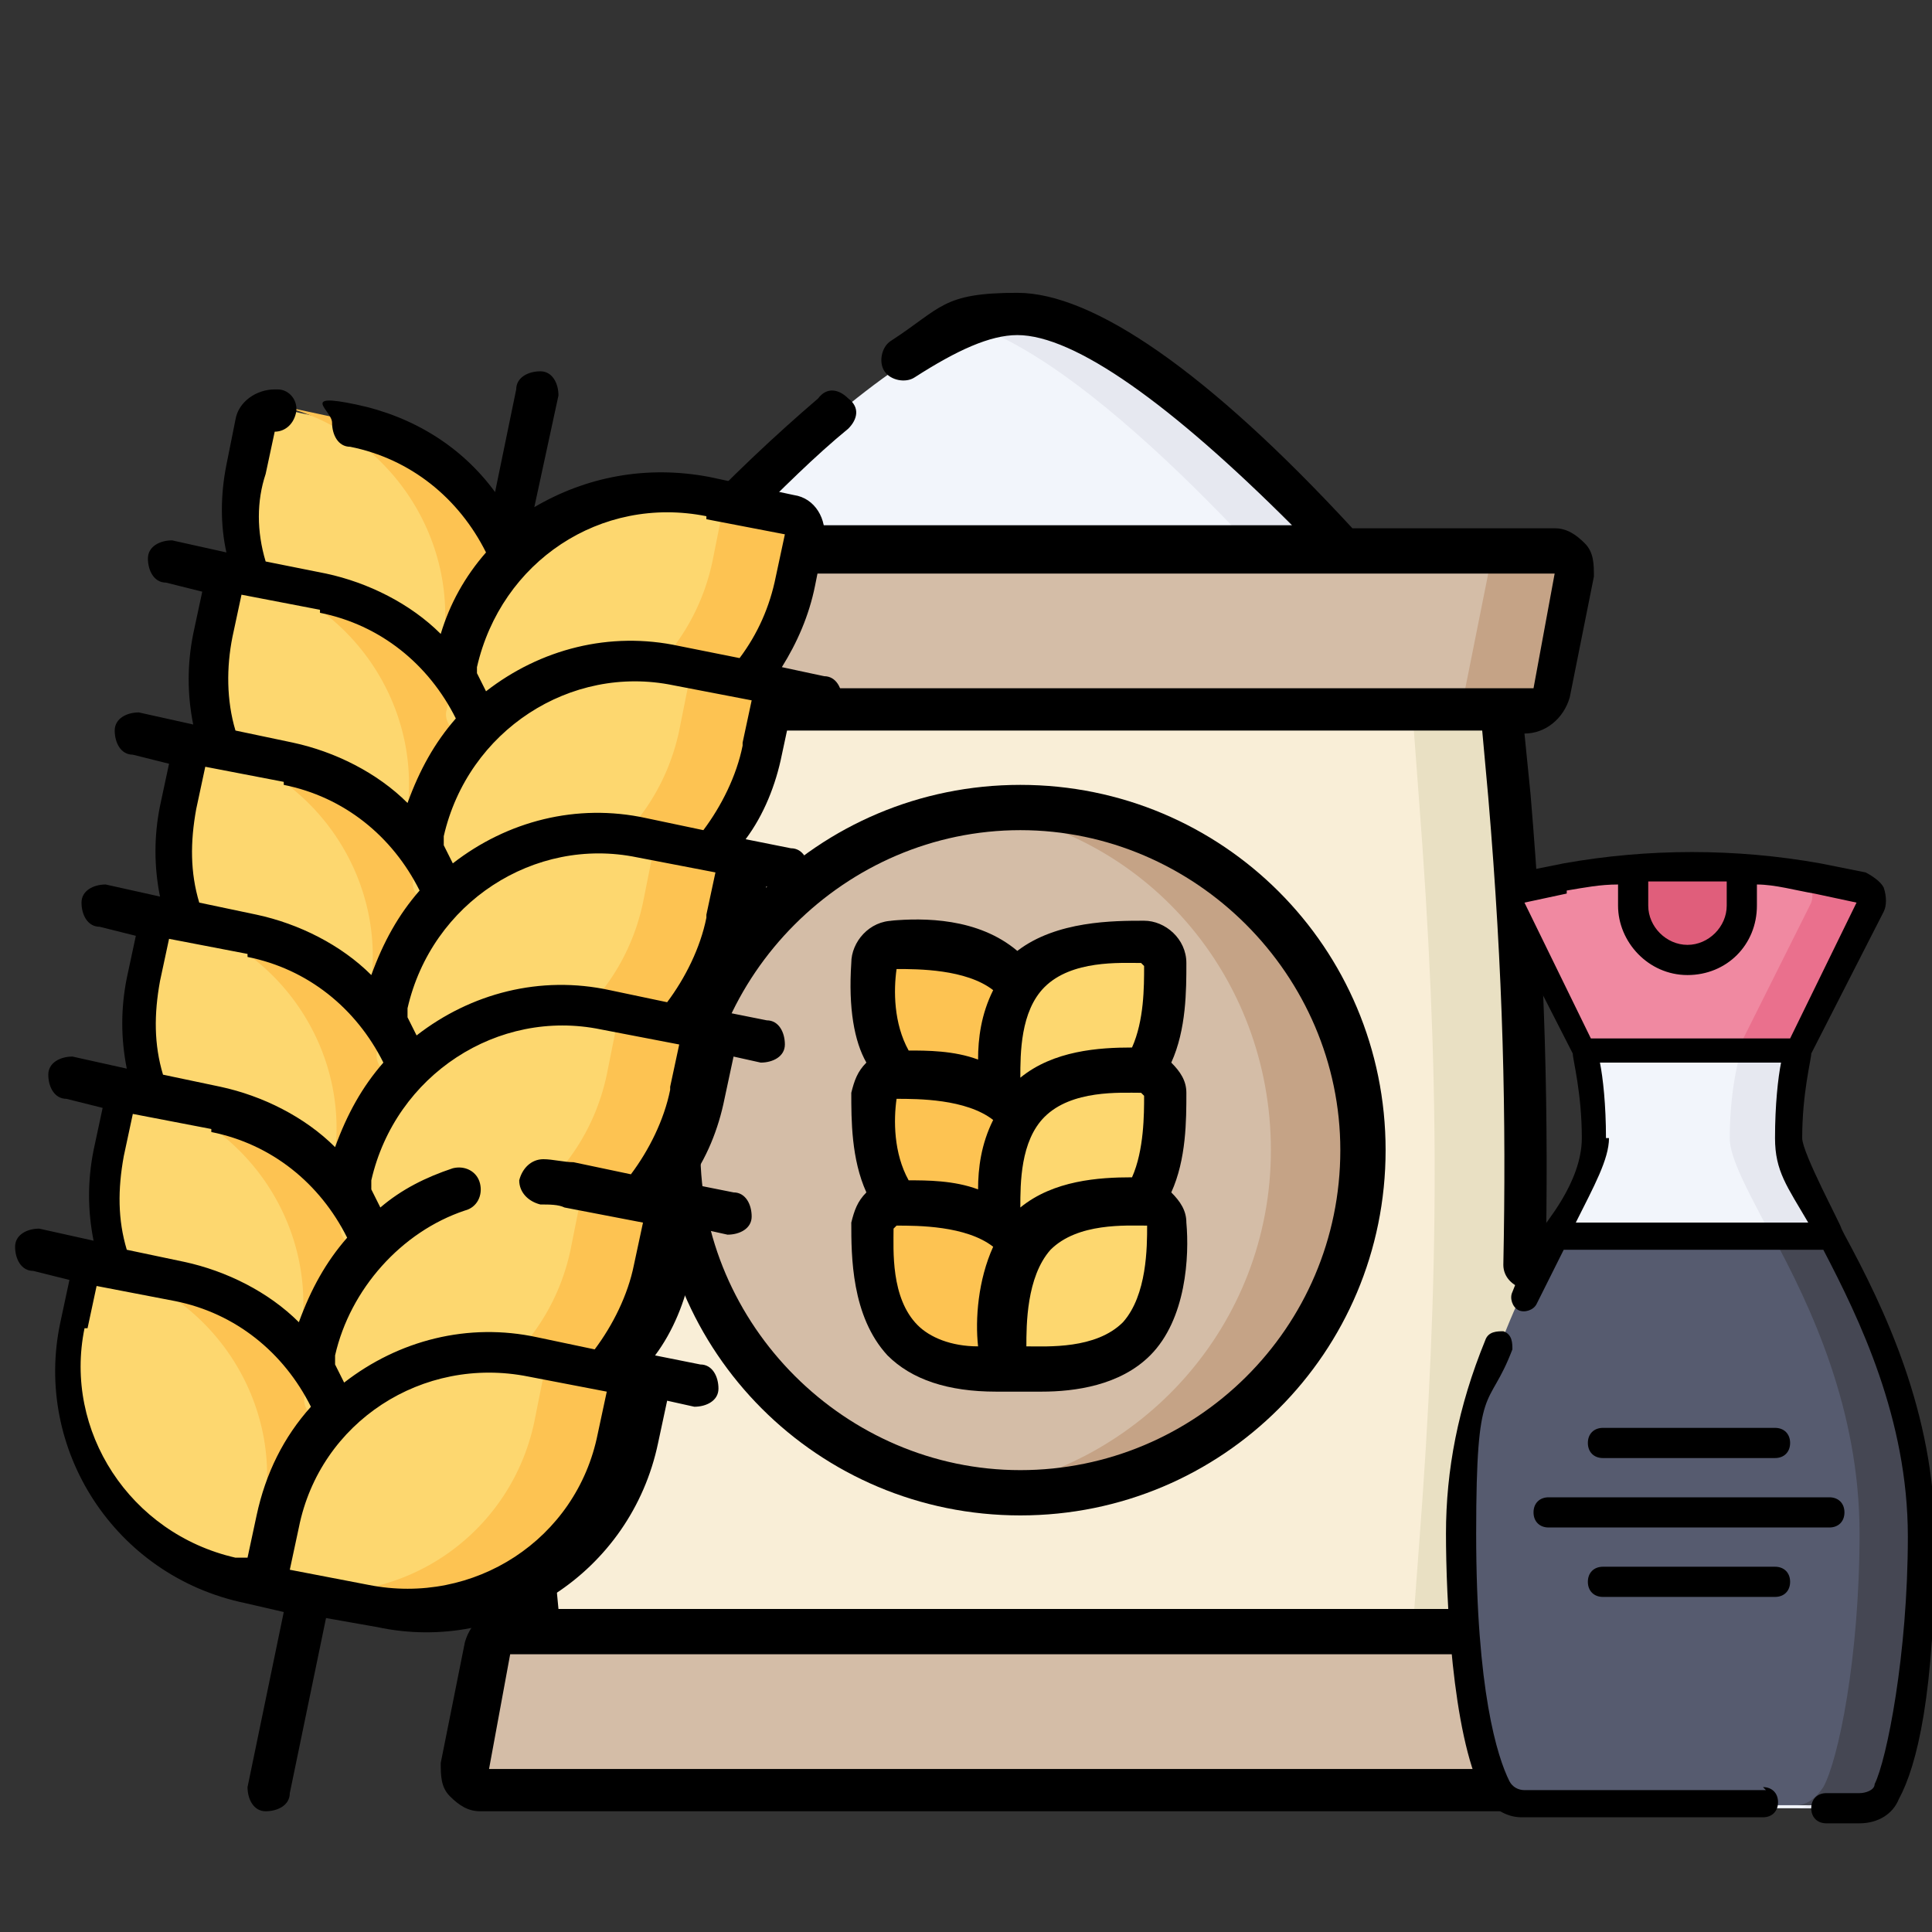
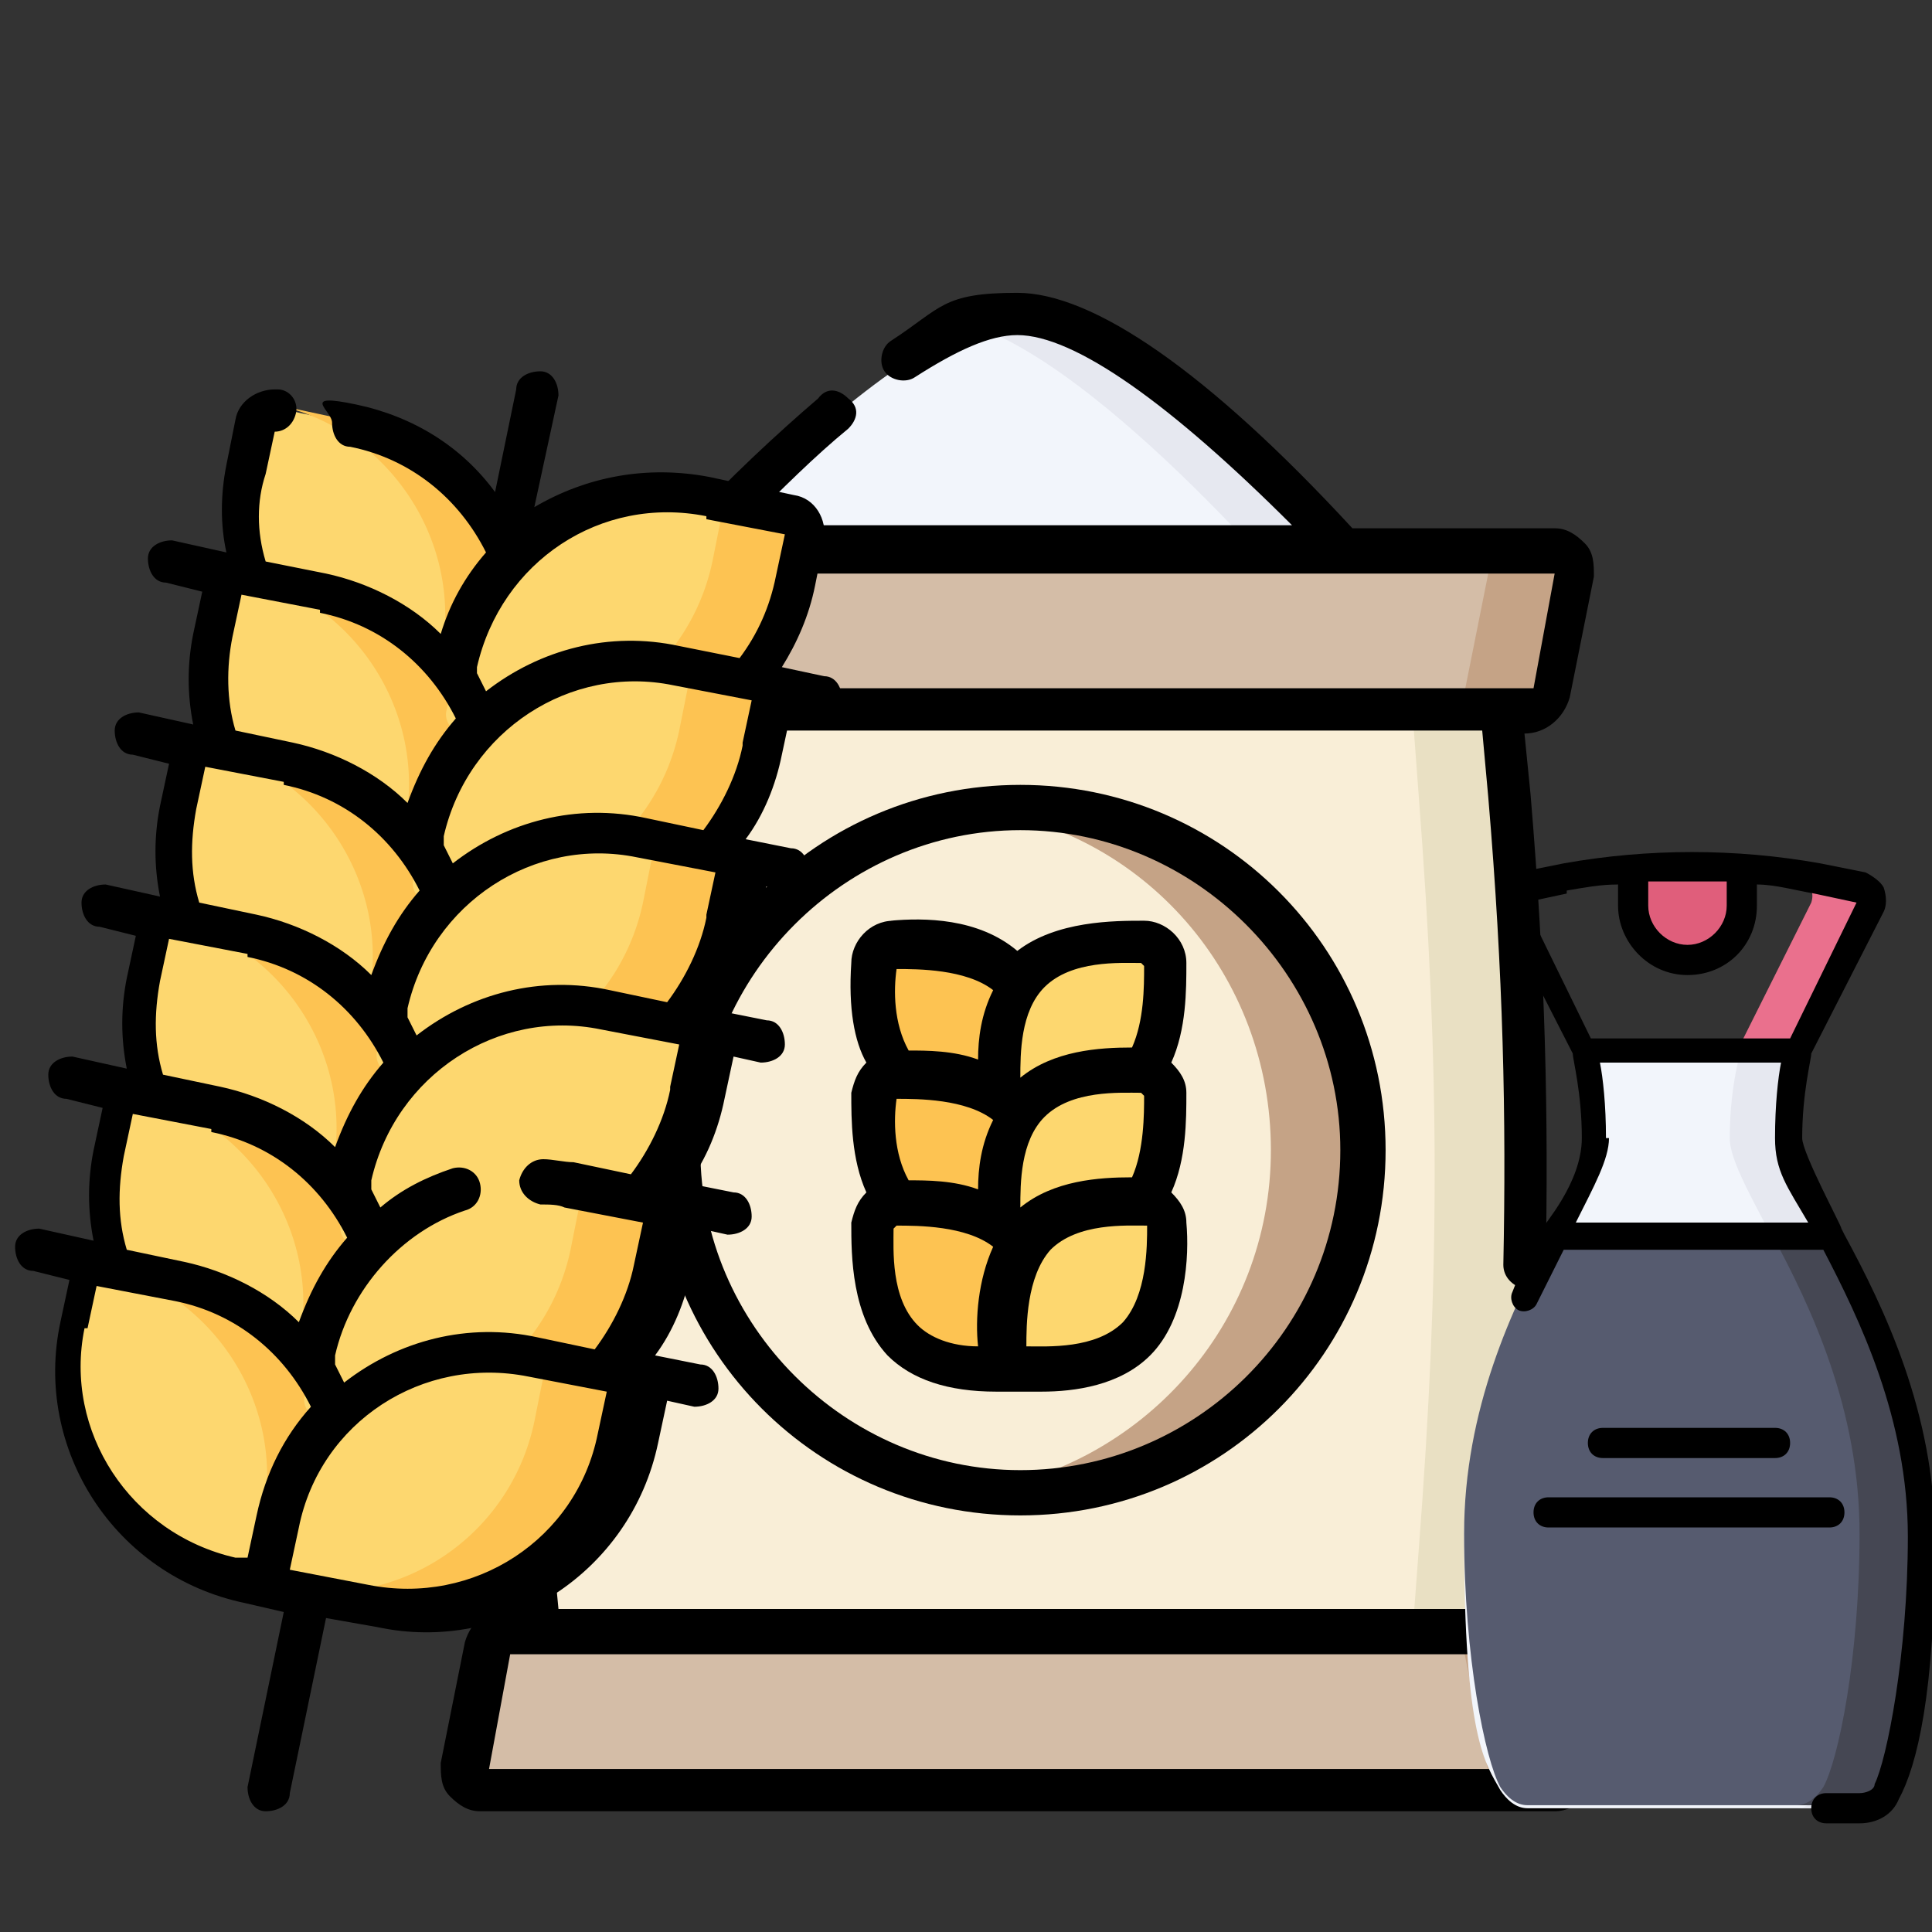
<svg xmlns="http://www.w3.org/2000/svg" id="Layer_1" version="1.1" viewBox="0 0 64 64">
  <rect x="0" y="0" width="64" height="64" fill="#333333" stroke="none" />
  <defs>
    <style>
      .st0 {
        fill: #e9e0c3;
      }

      .st1 {
        fill: #f2f5fb;
      }

      .st2 {
        fill: #e6e8f0;
      }

      .st3 {
        fill: #c5a386;
      }

      .st4 {
        fill: #fdc352;
      }

      .st5 {
        fill: #e05e7b;
      }

      .st6 {
        fill: #565b6f;
      }

      .st7 {
        fill: #fdd76f;
      }

      .st8 {
        fill: #d4bda7;
      }

      .st9 {
        fill: #f9eed7;
      }

      .st10 {
        fill: #f089a1;
      }

      .st11 {
        fill: #454753;
      }

      .st12 {
        fill: #ea708d;
      }
    </style>
  </defs>
  <g>
    <path class="st9" d="M18.2,58h31.3l.5-6.7c.7-9.1.7-15.8,0-24.9l-.5-6.7h-31.3l-.5,6.7c-.7,9.1-.7,15.8,0,24.9l.5,6.7Z" />
    <path class="st0" d="M50,26.4l-.5-6.7h-3l.5,6.7c.7,9.1.7,15.8,0,24.9l-.5,6.7h3l.5-6.7c.7-9.1.7-15.8,0-24.9Z" />
    <path class="st8" d="M51.6,59.3H16c-.4,0-.6-.3-.6-.7l.8-4c0-.4.4-.6.8-.6h33.6c.4,0,.7.3.8.6l.8,4c0,.4-.2.7-.6.7Z" />
    <path class="st3" d="M52.2,58.7l-.8-4c0-.4-.4-.6-.8-.6h-2.9c.4,0,.7.3.8.6l.8,4c0,.4-.2.7-.6.7h2.9c.4,0,.6-.3.6-.7Z" />
-     <circle class="st8" cx="33.8" cy="38.1" r="11.4" />
    <path class="st3" d="M33.8,26.7c-.5,0-1,0-1.5.1,5.6.7,9.8,5.5,9.8,11.3s-4.3,10.5-9.8,11.3c.5,0,1,.1,1.5.1,6.3,0,11.4-5.1,11.4-11.4s-5.1-11.4-11.4-11.4Z" />
    <path class="st4" d="M33.5,32.3c1,1,1.1,2.8,1,3.8,0,.4-.4.7-.8.8-1,0-2.7,0-3.8-1s-1.1-2.8-1-3.8c0-.4.4-.7.8-.8,1,0,2.7,0,3.8,1h0Z" />
    <path class="st7" d="M34.1,32.3c-1,1-1.1,2.8-1,3.8,0,.4.4.7.8.8,1,0,2.7,0,3.8-1s1.1-2.8,1-3.8c0-.4-.4-.7-.8-.8-1,0-2.7,0-3.8,1h0Z" />
    <path class="st4" d="M33.5,36.5c1,1,1.1,2.8,1,3.8,0,.4-.4.7-.8.8-1,0-2.7,0-3.8-1s-1.1-2.8-1-3.8c0-.4.4-.7.8-.8,1,0,2.7,0,3.8,1Z" />
    <path class="st7" d="M34.1,36.5c-1,1-1.1,2.8-1,3.8,0,.4.4.7.8.8,1,0,2.7,0,3.8-1s1.1-2.8,1-3.8c0-.4-.4-.7-.8-.8-1,0-2.7,0-3.8,1Z" />
    <path class="st4" d="M33.5,40.8c1,1,1.1,2.8,1,3.8,0,.4-.4.7-.8.8-1,0-2.7,0-3.8-1s-1.1-2.8-1-3.8c0-.4.4-.7.8-.8,1,0,2.7,0,3.8,1Z" />
    <path class="st7" d="M34.1,40.8c-1,1-1.1,2.8-1,3.8,0,.4.4.7.8.8,1,0,2.7,0,3.8-1s1.1-2.8,1-3.8c0-.4-.4-.7-.8-.8-1,0-2.7,0-3.8,1Z" />
    <path class="st1" d="M33.8,10.5c-4.6,0-13.3,10.6-13.3,10.6h26.6s-8.7-10.6-13.3-10.6h0Z" />
    <path class="st2" d="M33.8,10.5c-.5,0-1,.1-1.5.3,4.8,1.7,11.8,10.3,11.8,10.3h3s-8.7-10.6-13.3-10.6Z" />
    <path class="st8" d="M16,18.3h35.6c.4,0,.6.3.6.7l-.8,4c0,.4-.4.6-.8.6H17c-.4,0-.7-.3-.8-.6l-.8-4c0-.4.2-.7.6-.7Z" />
    <path class="st3" d="M51.6,18.3h-2.9c.4,0,.6.3.6.7l-.8,4c0,.4-.4.6-.8.6h2.9c.4,0,.7-.3.8-.6l.8-4c0-.4-.2-.7-.6-.7Z" />
    <g>
      <path d="M21.7,38.1c0,6.7,5.4,12.1,12.1,12.1s12.1-5.4,12.1-12.1-5.4-12.1-12.1-12.1-12.1,5.4-12.1,12.1ZM44.4,38.1c0,5.9-4.8,10.6-10.6,10.6s-10.6-4.8-10.6-10.6,4.8-10.6,10.6-10.6,10.6,4.8,10.6,10.6Z" />
      <path d="M29.6,30.5c-.8,0-1.4.7-1.4,1.4-.1,1.5.1,2.6.5,3.3-.3.3-.4.6-.5,1,0,.9,0,2.2.5,3.3-.3.3-.4.6-.5,1,0,1.1,0,3.1,1.2,4.4.8.8,2,1.2,3.6,1.2s.3,0,.4,0c0,0,0,0,.1,0,0,0,.2,0,.3,0,.2,0,.5,0,.7,0,1.1,0,2.6-.2,3.6-1.2,1.2-1.2,1.3-3.3,1.2-4.4,0-.4-.2-.7-.5-1,.5-1.1.5-2.4.5-3.3,0-.4-.2-.7-.5-1,.5-1.1.5-2.4.5-3.3,0-.8-.7-1.4-1.4-1.4-1,0-2.9,0-4.2,1-1.3-1.1-3.1-1.1-4.2-1h0ZM37.9,36.3s0,0,0,0c0,.6,0,1.8-.4,2.7-1.1,0-2.6.1-3.7,1,0-.8,0-2.2.8-3,.9-.9,2.5-.8,3.2-.8ZM30.1,39.1c-.5-.9-.5-2-.4-2.7,0,0,0,0,0,0,.7,0,2.3,0,3.2.7-.4.8-.5,1.6-.5,2.3-.8-.3-1.7-.3-2.3-.3h0ZM29.7,32.1s0,0,0,0c.7,0,2.3,0,3.2.7-.4.8-.5,1.6-.5,2.3-.8-.3-1.7-.3-2.3-.3-.5-.9-.5-2-.4-2.7h0ZM29.7,40.6s0,0,0,0c.7,0,2.3,0,3.2.7-.5,1.1-.6,2.4-.5,3.3-.9,0-1.6-.3-2-.7-.9-.9-.8-2.5-.8-3.2ZM37.2,43.8c-.9.9-2.5.8-3.2.8,0,0,0,0,0,0,0-.7,0-2.3.8-3.2.9-.9,2.5-.8,3.2-.8,0,0,0,0,0,0,0,.7,0,2.3-.8,3.2h0ZM37.9,32s0,0,0,0c0,.7,0,1.8-.4,2.7-1.1,0-2.6.1-3.7,1,0-.8,0-2.2.8-3,.9-.9,2.5-.8,3.2-.8h0Z" />
      <path d="M52.1,54.5c-.1-.7-.8-1.2-1.5-1.2h0l.2-1.9c.2-2.3.3-4.4.4-6.4,0-.4-.3-.8-.7-.8-.4,0-.8.3-.8.7,0,2-.2,4.1-.4,6.3l-.2,2.1h-30.6l-.2-2.1c-.7-9-.7-15.7,0-24.8l.2-2.2h30.6l.2,2.2c.5,5.9.6,10.6.5,15.5,0,.4.3.7.7.8,0,0,0,0,0,0,.4,0,.7-.3.7-.7.1-4.9,0-9.8-.5-15.7l-.2-2h0c.7,0,1.3-.5,1.5-1.2l.8-4c0-.4,0-.8-.3-1.1-.3-.3-.6-.5-1-.5h-6.7c-4.8-5.2-8.6-7.8-11.1-7.8s-2.5.5-4.2,1.6c-.3.2-.4.7-.2,1s.7.4,1,.2c1.4-.9,2.5-1.4,3.4-1.4,1.9,0,5.1,2.3,9.1,6.3h-18.1c1.2-1.2,2.3-2.3,3.4-3.2.3-.3.4-.7,0-1-.3-.3-.7-.4-1,0-1.4,1.2-2.9,2.6-4.5,4.3h-6.7c-.4,0-.8.2-1,.5-.2.3-.4.7-.3,1.1l.8,4c.1.7.8,1.2,1.5,1.2h0l-.2,2c-.7,9.1-.7,15.9,0,25l.2,1.9h0c-.7,0-1.3.5-1.5,1.2l-.8,4c0,.4,0,.8.3,1.1.3.3.6.5,1,.5h35.6c.4,0,.8-.2,1-.5.2-.3.4-.7.3-1.1l-.8-4ZM17,22.8l-.7-3.8h35.2l-.7,3.8s0,0,0,0H17s0,0,0,0ZM16.2,58.6l.7-3.8s0,0,0,0h33.6s0,0,0,0l.7,3.8H16.2Z" />
    </g>
  </g>
  <g>
-     <path class="st10" d="M51.8,29l-1.5.3c-.3,0-.4.3-.3.6l2.4,4.8,3.6,3.4,3.6-3.4,2.4-4.8c.1-.2,0-.5-.3-.6l-1.5-.3c-2.8-.5-5.6-.5-8.3,0h0Z" />
    <path class="st12" d="M61.6,29.3l-1.5-.3c-1.7-.3-3.4-.4-5.1-.4,1.1,0,2.2.2,3.2.4l1.5.3c.3,0,.4.3.3.6l-2.4,4.8-2.6,2.5.9.9,3.6-3.4,2.4-4.8c.1-.2,0-.5-.3-.6Z" />
    <path class="st1" d="M59.2,37.7c0-1.8.4-3,.4-3h-7.2s.4,1.2.4,3-4.3,6.5-4.3,13.2.7,7.5,1.2,8.4c.2.3.5.6.9.6h10.9c.4,0,.7-.2.9-.6.5-.9,1.2-3.2,1.2-8.4,0-6.7-4.3-11.4-4.3-13.2h0Z" />
    <path class="st2" d="M59.2,37.7c0-1.8.4-3,.4-3h-1.9s-.4,1.2-.4,3,4.3,6.5,4.3,13.2-.7,7.5-1.2,8.4c-.2.3-.5.6-.9.6h1.9c.4,0,.7-.2.9-.6.5-.9,1.2-3.2,1.2-8.4s-4.3-11.4-4.3-13.2h0Z" />
    <path class="st6" d="M60.6,40.9h-9.2c-1.3,2.4-2.9,5.8-2.9,9.9s.7,7.5,1.2,8.4c.2.3.5.6.9.6h10.9c.4,0,.7-.2.9-.6.5-.9,1.2-3.2,1.2-8.4s-1.7-7.5-2.9-9.9h0Z" />
    <path class="st11" d="M60.6,40.9h-1.9c1.3,2.4,2.9,5.8,2.9,9.9s-.7,7.5-1.2,8.4c-.2.3-.5.6-.9.6h1.9c.4,0,.7-.2.9-.6.5-.9,1.2-3.2,1.2-8.4s-1.7-7.5-2.9-9.9h0Z" />
    <path class="st5" d="M54.1,28.7v1.2c0,1,.8,1.8,1.8,1.8s1.8-.8,1.8-1.8v-1.3c-1.2,0-2.4,0-3.6,0Z" />
    <g>
-       <path d="M58.5,59.3h-8c-.2,0-.4-.1-.5-.3-.4-.8-1.1-3-1.1-8.2s.4-4,1.2-6.1c0-.2,0-.5-.3-.6-.2,0-.5,0-.6.3-.9,2.2-1.3,4.3-1.3,6.4s.2,6.6,1.2,8.6c.3.5.8.8,1.3.8h8c.3,0,.5-.2.5-.5s-.2-.5-.5-.5h0Z" />
      <path d="M61,40.7s0,0,0,0c0-.1-1.3-2.5-1.3-3,0-1.5.3-2.6.3-2.8l2.4-4.7c.1-.2.1-.5,0-.8-.1-.2-.4-.4-.6-.5l-1.5-.3c-2.8-.5-5.7-.5-8.5,0l-1.5.3c-.3,0-.5.2-.6.5-.1.2-.1.5,0,.8l2.4,4.7c0,.2.3,1.3.3,2.8s-1.3,2.9-1.3,3c0,0,0,0,0,0-.3.6-.7,1.3-1,2.1-.1.2,0,.5.2.6.2.1.5,0,.6-.2.3-.6.6-1.2.9-1.8h8.6c1.2,2.3,2.8,5.6,2.8,9.5s-.7,7.4-1.1,8.2c0,.2-.3.3-.5.3h-1.1c-.3,0-.5.2-.5.5s.2.5.5.5h1.1c.6,0,1.1-.3,1.3-.8.6-1.1,1.2-3.5,1.2-8.6,0-4.2-1.7-7.7-3-10.1h0ZM57.2,29.2v.8c0,.7-.6,1.3-1.3,1.3s-1.3-.6-1.3-1.3v-.8c.9,0,1.8,0,2.6,0ZM51.9,29.5c.6-.1,1.1-.2,1.7-.2v.7c0,1.2,1,2.3,2.3,2.3s2.3-1,2.3-2.3v-.7c.6,0,1.3.2,1.9.3l1.4.3-2.2,4.5h-6.6l-2.2-4.5,1.4-.3ZM53.2,37.7c0-1.1-.1-2-.2-2.5h6c-.1.5-.2,1.4-.2,2.5s.4,1.6,1.1,2.8h-7.7c.6-1.2,1.1-2.1,1.1-2.8h0Z" />
      <path d="M58.8,48.3c.3,0,.5-.2.5-.5s-.2-.5-.5-.5h-5.7c-.3,0-.5.2-.5.5s.2.5.5.5h5.7Z" />
-       <path d="M58.8,51.9h-5.7c-.3,0-.5.2-.5.5s.2.5.5.5h5.7c.3,0,.5-.2.5-.5s-.2-.5-.5-.5Z" />
      <path d="M50.8,50.1c0,.3.2.5.5.5h9.3c.3,0,.5-.2.5-.5s-.2-.5-.5-.5h-9.3c-.3,0-.5.2-.5.5Z" />
    </g>
  </g>
  <g>
-     <path class="st7" d="M17.1,24l.3-1.5c.8-3.8-1.7-7.6-5.5-8.4l-2.8-.6c-.3,0-.6.1-.7.4l-.3,1.5c-.8,3.8,1.7,7.6,5.5,8.4l2.8.6c.3,0,.6-.1.7-.4h0Z" />
+     <path class="st7" d="M17.1,24l.3-1.5c.8-3.8-1.7-7.6-5.5-8.4l-2.8-.6c-.3,0-.6.1-.7.4l-.3,1.5c-.8,3.8,1.7,7.6,5.5,8.4c.3,0,.6-.1.7-.4h0Z" />
    <path class="st7" d="M15.9,29.6l.3-1.5c.8-3.8-1.7-7.6-5.5-8.4l-2.8-.6c-.3,0-.6.1-.7.4l-.3,1.5c-.8,3.8,1.7,7.6,5.5,8.4l2.8.6c.3,0,.6-.1.7-.4h0Z" />
    <path class="st4" d="M10.7,19.6l-2.8-.6s0,0,0,0c3.8.8,6.3,4.6,5.5,8.4l-.3,1.5c0,.3-.4.5-.7.4,0,0,0,0,0,0l2.8.6c.3,0,.6-.1.7-.4l.3-1.5c.8-3.8-1.7-7.6-5.5-8.4Z" />
    <path class="st7" d="M14.7,35.3l.3-1.5c.8-3.8-1.7-7.6-5.5-8.4l-2.8-.6c-.3,0-.6.1-.7.4l-.3,1.5c-.8,3.8,1.7,7.6,5.5,8.4l2.8.6c.3,0,.6-.1.7-.4h0Z" />
    <path class="st7" d="M13.5,41l.3-1.5c.8-3.8-1.7-7.6-5.5-8.4l-2.8-.6c-.3,0-.6.1-.7.4l-.3,1.5c-.8,3.8,1.7,7.6,5.5,8.4l2.8.6c.3,0,.6-.1.7-.4h0Z" />
    <path class="st7" d="M12.4,46.7l.3-1.5c.8-3.8-1.7-7.6-5.5-8.4l-2.8-.6c-.3,0-.6.1-.7.4l-.3,1.5c-.8,3.8,1.7,7.6,5.5,8.4l2.8.6c.3,0,.6-.1.7-.4h0Z" />
    <path class="st7" d="M11.2,52.4l.3-1.5c.8-3.8-1.7-7.6-5.5-8.4l-2.8-.6c-.3,0-.6.1-.7.4l-.3,1.5c-.8,3.8,1.7,7.6,5.5,8.4l2.8.6c.3,0,.6-.1.7-.4h0Z" />
    <path class="st4" d="M11.9,14l-2.8-.6s0,0,0,0c3.8.8,6.3,4.6,5.5,8.4l-.3,1.5c0,.3-.4.5-.7.4,0,0,0,0,0,0l2.8.6c.3,0,.6-.1.7-.4l.3-1.5c.8-3.8-1.7-7.6-5.5-8.4Z" />
    <path class="st4" d="M9.5,25.3l-2.8-.6s0,0,0,0c3.8.8,6.3,4.6,5.5,8.4l-.3,1.5c0,.3-.4.5-.7.4,0,0,0,0,0,0l2.8.6c.3,0,.6-.1.7-.4l.3-1.5c.8-3.8-1.7-7.6-5.5-8.4h0Z" />
    <path class="st4" d="M8.3,31l-2.8-.6s0,0,0,0c3.8.8,6.3,4.6,5.5,8.4l-.3,1.5c0,.3-.4.5-.7.4,0,0,0,0,0,0l2.8.6c.3,0,.6-.1.7-.4l.3-1.5c.8-3.8-1.7-7.6-5.5-8.4Z" />
    <path class="st4" d="M7.2,36.8l-2.8-.6s0,0,0,0c3.8.8,6.3,4.6,5.5,8.4l-.3,1.5c0,.3-.4.5-.7.4,0,0,0,0,0,0l2.8.6c.3,0,.6-.1.7-.4l.3-1.5c.8-3.8-1.7-7.6-5.5-8.4Z" />
    <path class="st4" d="M6,42.5l-2.8-.6s0,0,0,0c3.8.8,6.3,4.6,5.5,8.4l-.3,1.5c0,.3-.4.5-.7.4,0,0,0,0,0,0l2.8.6c.3,0,.6-.1.7-.4l.3-1.5c.8-3.8-1.7-7.6-5.5-8.4Z" />
    <path class="st7" d="M14.8,23.5l.3-1.5c.8-3.8,4.6-6.3,8.4-5.5l2.8.6c.3,0,.5.4.4.7l-.3,1.5c-.8,3.8-4.6,6.3-8.4,5.5l-2.8-.6c-.3,0-.5-.4-.4-.7h0Z" />
    <path class="st4" d="M26.3,17l-2.8-.6s0,0,0,0c.3,0,.5.4.4.7l-.3,1.5c-.8,3.8-4.5,6.3-8.4,5.5,0,0,0,0,0,0l2.8.6c3.8.8,7.6-1.7,8.4-5.5l.3-1.5c0-.3-.1-.6-.4-.7h0Z" />
    <path class="st7" d="M13.7,29.1l.3-1.5c.8-3.8,4.6-6.3,8.4-5.5l2.8.6c.3,0,.5.4.4.7l-.3,1.5c-.8,3.8-4.6,6.3-8.4,5.5l-2.8-.6c-.3,0-.5-.4-.4-.7h0Z" />
    <path class="st4" d="M25.2,22.6l-2.8-.6s0,0,0,0c.3,0,.5.4.4.7l-.3,1.5c-.8,3.8-4.5,6.3-8.4,5.5,0,0,0,0,0,0l2.8.6c3.8.8,7.6-1.7,8.4-5.5l.3-1.5c0-.3-.1-.6-.4-.7h0Z" />
    <path class="st7" d="M12.5,34.8l.3-1.5c.8-3.8,4.6-6.3,8.4-5.5l2.8.6c.3,0,.5.4.4.7l-.3,1.5c-.8,3.8-4.6,6.3-8.4,5.5l-2.8-.6c-.3,0-.5-.4-.4-.7h0Z" />
    <path class="st4" d="M24,28.3l-2.8-.6s0,0,0,0c.3,0,.5.4.4.7l-.3,1.5c-.8,3.8-4.5,6.3-8.4,5.5,0,0,0,0,0,0l2.8.6c3.8.8,7.6-1.7,8.4-5.5l.3-1.5c0-.3-.1-.6-.4-.7h0Z" />
    <path class="st7" d="M11.3,40.5l.3-1.5c.8-3.8,4.6-6.3,8.4-5.5l2.8.6c.3,0,.5.4.4.7l-.3,1.5c-.8,3.8-4.6,6.3-8.4,5.5l-2.8-.6c-.3,0-.5-.4-.4-.7h0Z" />
-     <path class="st4" d="M22.8,34l-2.8-.6s0,0,0,0c.3,0,.5.4.4.7l-.3,1.5c-.8,3.8-4.5,6.3-8.4,5.5,0,0,0,0,0,0l2.8.6c3.8.8,7.6-1.7,8.4-5.5l.3-1.5c0-.3-.1-.6-.4-.7h0Z" />
    <path class="st7" d="M10.1,46.2l.3-1.5c.8-3.8,4.6-6.3,8.4-5.5l2.8.6c.3,0,.5.4.4.7l-.3,1.5c-.8,3.8-4.6,6.3-8.4,5.5l-2.8-.6c-.3,0-.5-.4-.4-.7h0Z" />
    <path class="st4" d="M21.6,39.8l-2.8-.6s0,0,0,0c.3,0,.5.4.4.7l-.3,1.5c-.8,3.8-4.5,6.3-8.4,5.5,0,0,0,0,0,0l2.8.6c3.8.8,7.6-1.7,8.4-5.5l.3-1.5c0-.3-.1-.6-.4-.7h0Z" />
    <path class="st7" d="M8.9,51.9l.3-1.5c.8-3.8,4.6-6.3,8.4-5.5l2.8.6c.3,0,.5.4.4.7l-.3,1.5c-.8,3.8-4.6,6.3-8.4,5.5l-2.8-.6c-.3,0-.5-.4-.4-.7h0Z" />
    <path class="st4" d="M20.4,45.5l-2.8-.6s0,0,0,0c.3,0,.5.4.4.7l-.3,1.5c-.8,3.8-4.5,6.3-8.4,5.5,0,0,0,0,0,0l2.8.6c3.8.8,7.6-1.7,8.4-5.5l.3-1.5c0-.3-.1-.6-.4-.7h0Z" />
    <path d="M25.1,29.3l.9.2c.4,0,.8-.2.8-.6s-.2-.8-.6-.8l-1.5-.3c.6-.8,1-1.8,1.2-2.8l.3-1.4.9.2c.4,0,.8-.2.8-.6s-.2-.8-.6-.8l-1.4-.3c.5-.8.9-1.7,1.1-2.7l.3-1.5c.1-.7-.3-1.4-1-1.5l-2.8-.6c-2.1-.4-4.1,0-5.8,1l.8-3.7c0-.4-.2-.8-.6-.8s-.8.2-.8.6l-.7,3.4c-1.1-1.5-2.7-2.5-4.6-2.9s-.8.2-.8.6.2.8.6.8c2,.4,3.6,1.7,4.5,3.5-.7.8-1.2,1.7-1.5,2.7-1-1-2.4-1.7-3.8-2l-2-.4c-.3-1-.3-2,0-2.9l.3-1.4c.3,0,.6-.2.7-.6s-.2-.8-.6-.8h0s0,0-.1,0c-.6,0-1.2.4-1.3,1l-.3,1.5c-.2,1-.2,2,0,2.9l-1.8-.4c-.4,0-.8.2-.8.6s.2.8.6.8l1.2.3-.3,1.4c-.2,1-.2,2,0,3l-1.8-.4c-.4,0-.8.2-.8.6s.2.8.6.8l1.2.3-.3,1.4c-.2,1-.2,2,0,3l-1.8-.4c-.4,0-.8.2-.8.6s.2.8.6.8l1.2.3-.3,1.4c-.2,1-.2,2,0,3l-1.8-.4c-.4,0-.8.2-.8.6s.2.8.6.8l1.2.3-.3,1.4c-.2,1-.2,2,0,3l-1.8-.4c-.4,0-.8.2-.8.6s.2.8.6.8l1.2.3-.3,1.4c-.9,4.2,1.8,8.4,6.1,9.3l1.3.3-1.2,5.8c0,.4.2.8.6.8s.8-.2.8-.6l1.2-5.8,1.7.3c4.2.9,8.4-1.8,9.3-6.1l.3-1.4.9.2c.4,0,.8-.2.8-.6s-.2-.8-.6-.8l-1.5-.3c.6-.8,1-1.8,1.2-2.8l.3-1.4.9.2c.4,0,.8-.2.8-.6s-.2-.8-.6-.8l-1.5-.3c.6-.8,1-1.8,1.2-2.8l.3-1.4.9.2c.4,0,.8-.2.8-.6s-.2-.8-.6-.8l-1.5-.3c.6-.8,1-1.8,1.2-2.8l.3-1.4h0ZM23.4,30.4c-.2,1-.7,2-1.3,2.8l-1.9-.4c-2.3-.5-4.6.1-6.4,1.5-.1-.2-.2-.4-.3-.6v-.3c.8-3.5,4.2-5.7,7.6-5l2.6.5-.3,1.4ZM24.6,24.7c-.2,1-.7,2-1.3,2.8l-1.9-.4c-2.3-.5-4.6.1-6.4,1.5-.1-.2-.2-.4-.3-.6v-.3c.8-3.5,4.2-5.7,7.6-5l2.6.5-.3,1.4h0ZM23.4,17.2l2.6.5-.3,1.4c-.2,1-.6,1.9-1.2,2.7l-2-.4c-2.3-.5-4.6.1-6.4,1.5-.1-.2-.2-.4-.3-.6v-.2c.8-3.5,4.1-5.7,7.6-5ZM10.6,20.3c2,.4,3.6,1.7,4.5,3.5-.7.8-1.2,1.7-1.6,2.8-1-1-2.4-1.7-3.8-2l-1.9-.4c-.3-1-.3-2.1-.1-3.1l.3-1.4,2.6.5ZM9.4,26c2,.4,3.6,1.7,4.5,3.5-.7.8-1.2,1.7-1.6,2.8-1-1-2.4-1.7-3.8-2l-1.9-.4c-.3-1-.3-2-.1-3.1l.3-1.4,2.6.5h0ZM8.2,31.7c2,.4,3.6,1.7,4.5,3.5-.7.8-1.2,1.7-1.6,2.8-1-1-2.4-1.7-3.8-2l-1.9-.4c-.3-1-.3-2-.1-3.1l.3-1.4,2.6.5ZM7,37.5c2,.4,3.6,1.7,4.5,3.5-.7.8-1.2,1.7-1.6,2.8-1-1-2.4-1.7-3.8-2l-1.9-.4c-.3-1-.3-2-.1-3.1l.3-1.4,2.6.5ZM2.9,44l.3-1.4,2.6.5c2,.4,3.6,1.7,4.5,3.5-.9,1-1.5,2.2-1.8,3.6l-.3,1.4h-.4c-3.5-.8-5.7-4.2-5-7.6h0ZM19.8,47.5c-.7,3.5-4.1,5.7-7.6,5l-2.6-.5.3-1.4c.7-3.5,4.1-5.7,7.6-5l2.6.5-.3,1.4ZM22.2,36.1c-.2,1-.7,2-1.3,2.8l-1.9-.4c-.3,0-.7-.1-1-.1-.4,0-.7.3-.8.7,0,.4.3.7.7.8.3,0,.6,0,.8.1l2.6.5-.3,1.4c-.2,1-.7,2-1.3,2.8l-1.9-.4c-2.3-.5-4.6.1-6.4,1.5-.1-.2-.2-.4-.3-.6,0,0,0,0,0,0v-.3c.5-2.2,2.2-4.1,4.3-4.8.4-.1.6-.5.5-.9s-.5-.6-.9-.5c-.9.3-1.7.7-2.4,1.3-.1-.2-.2-.4-.3-.6v-.3c.8-3.5,4.2-5.7,7.6-5l2.6.5-.3,1.4h0Z" />
  </g>
</svg>